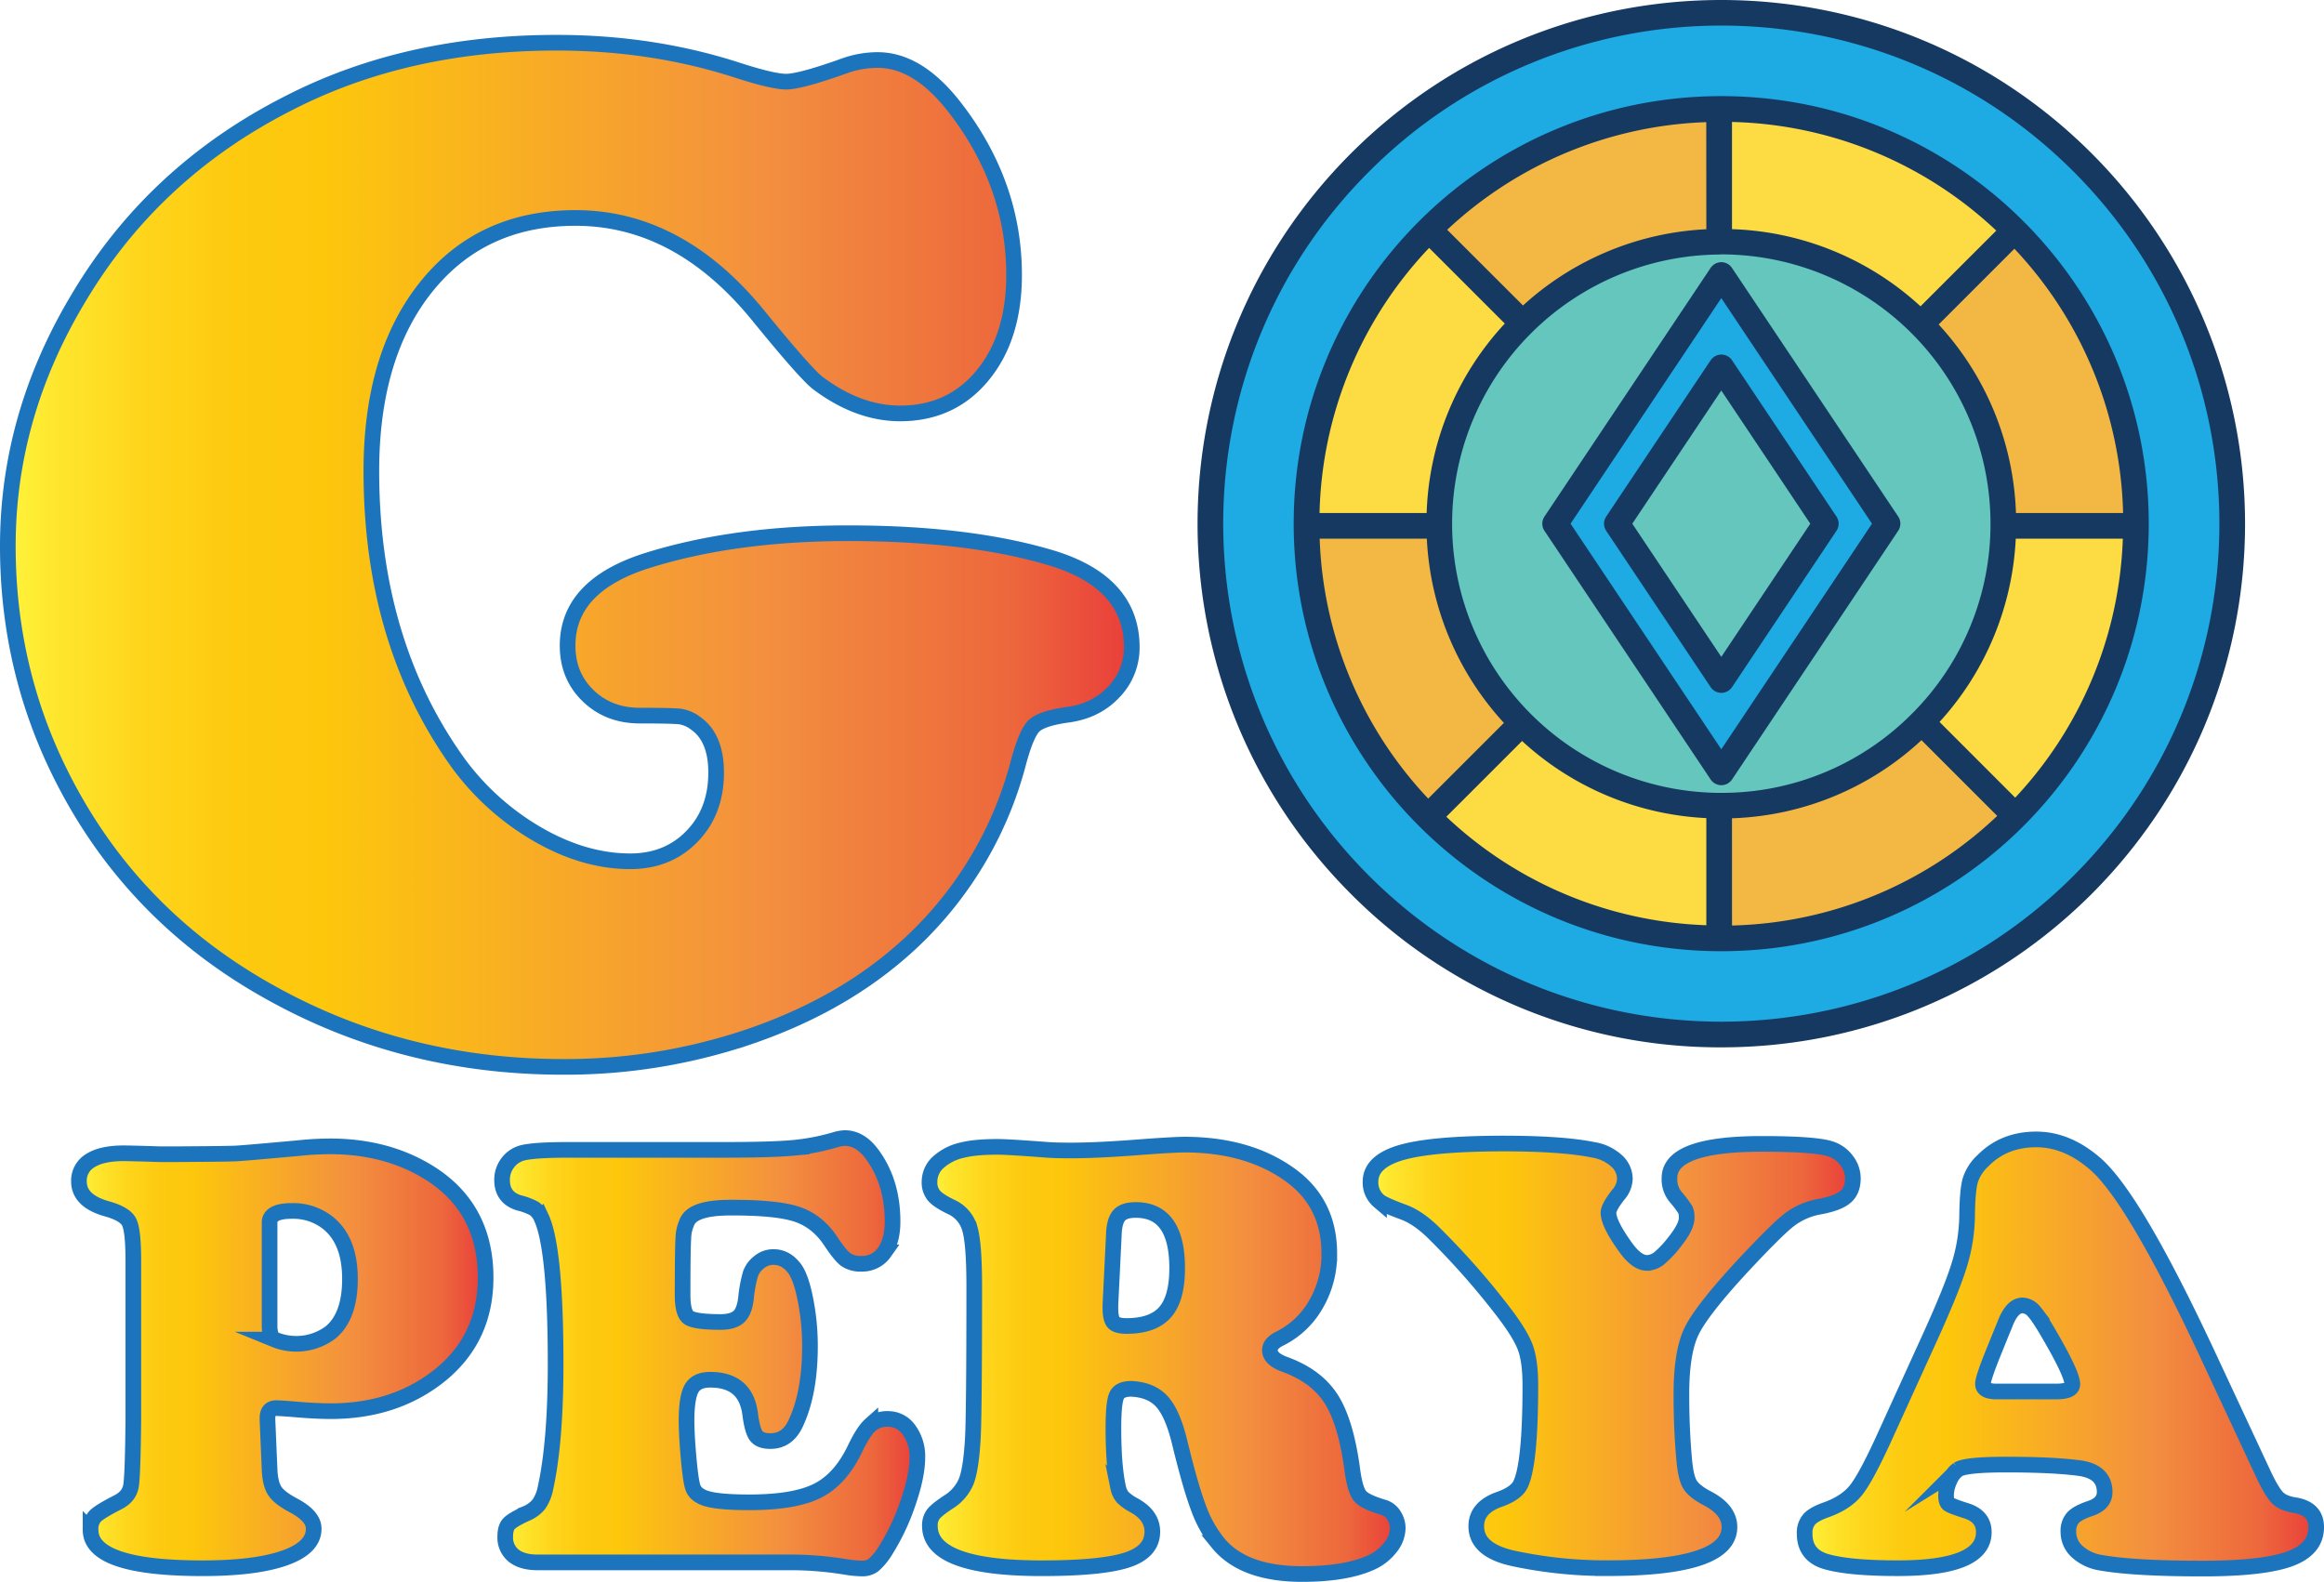
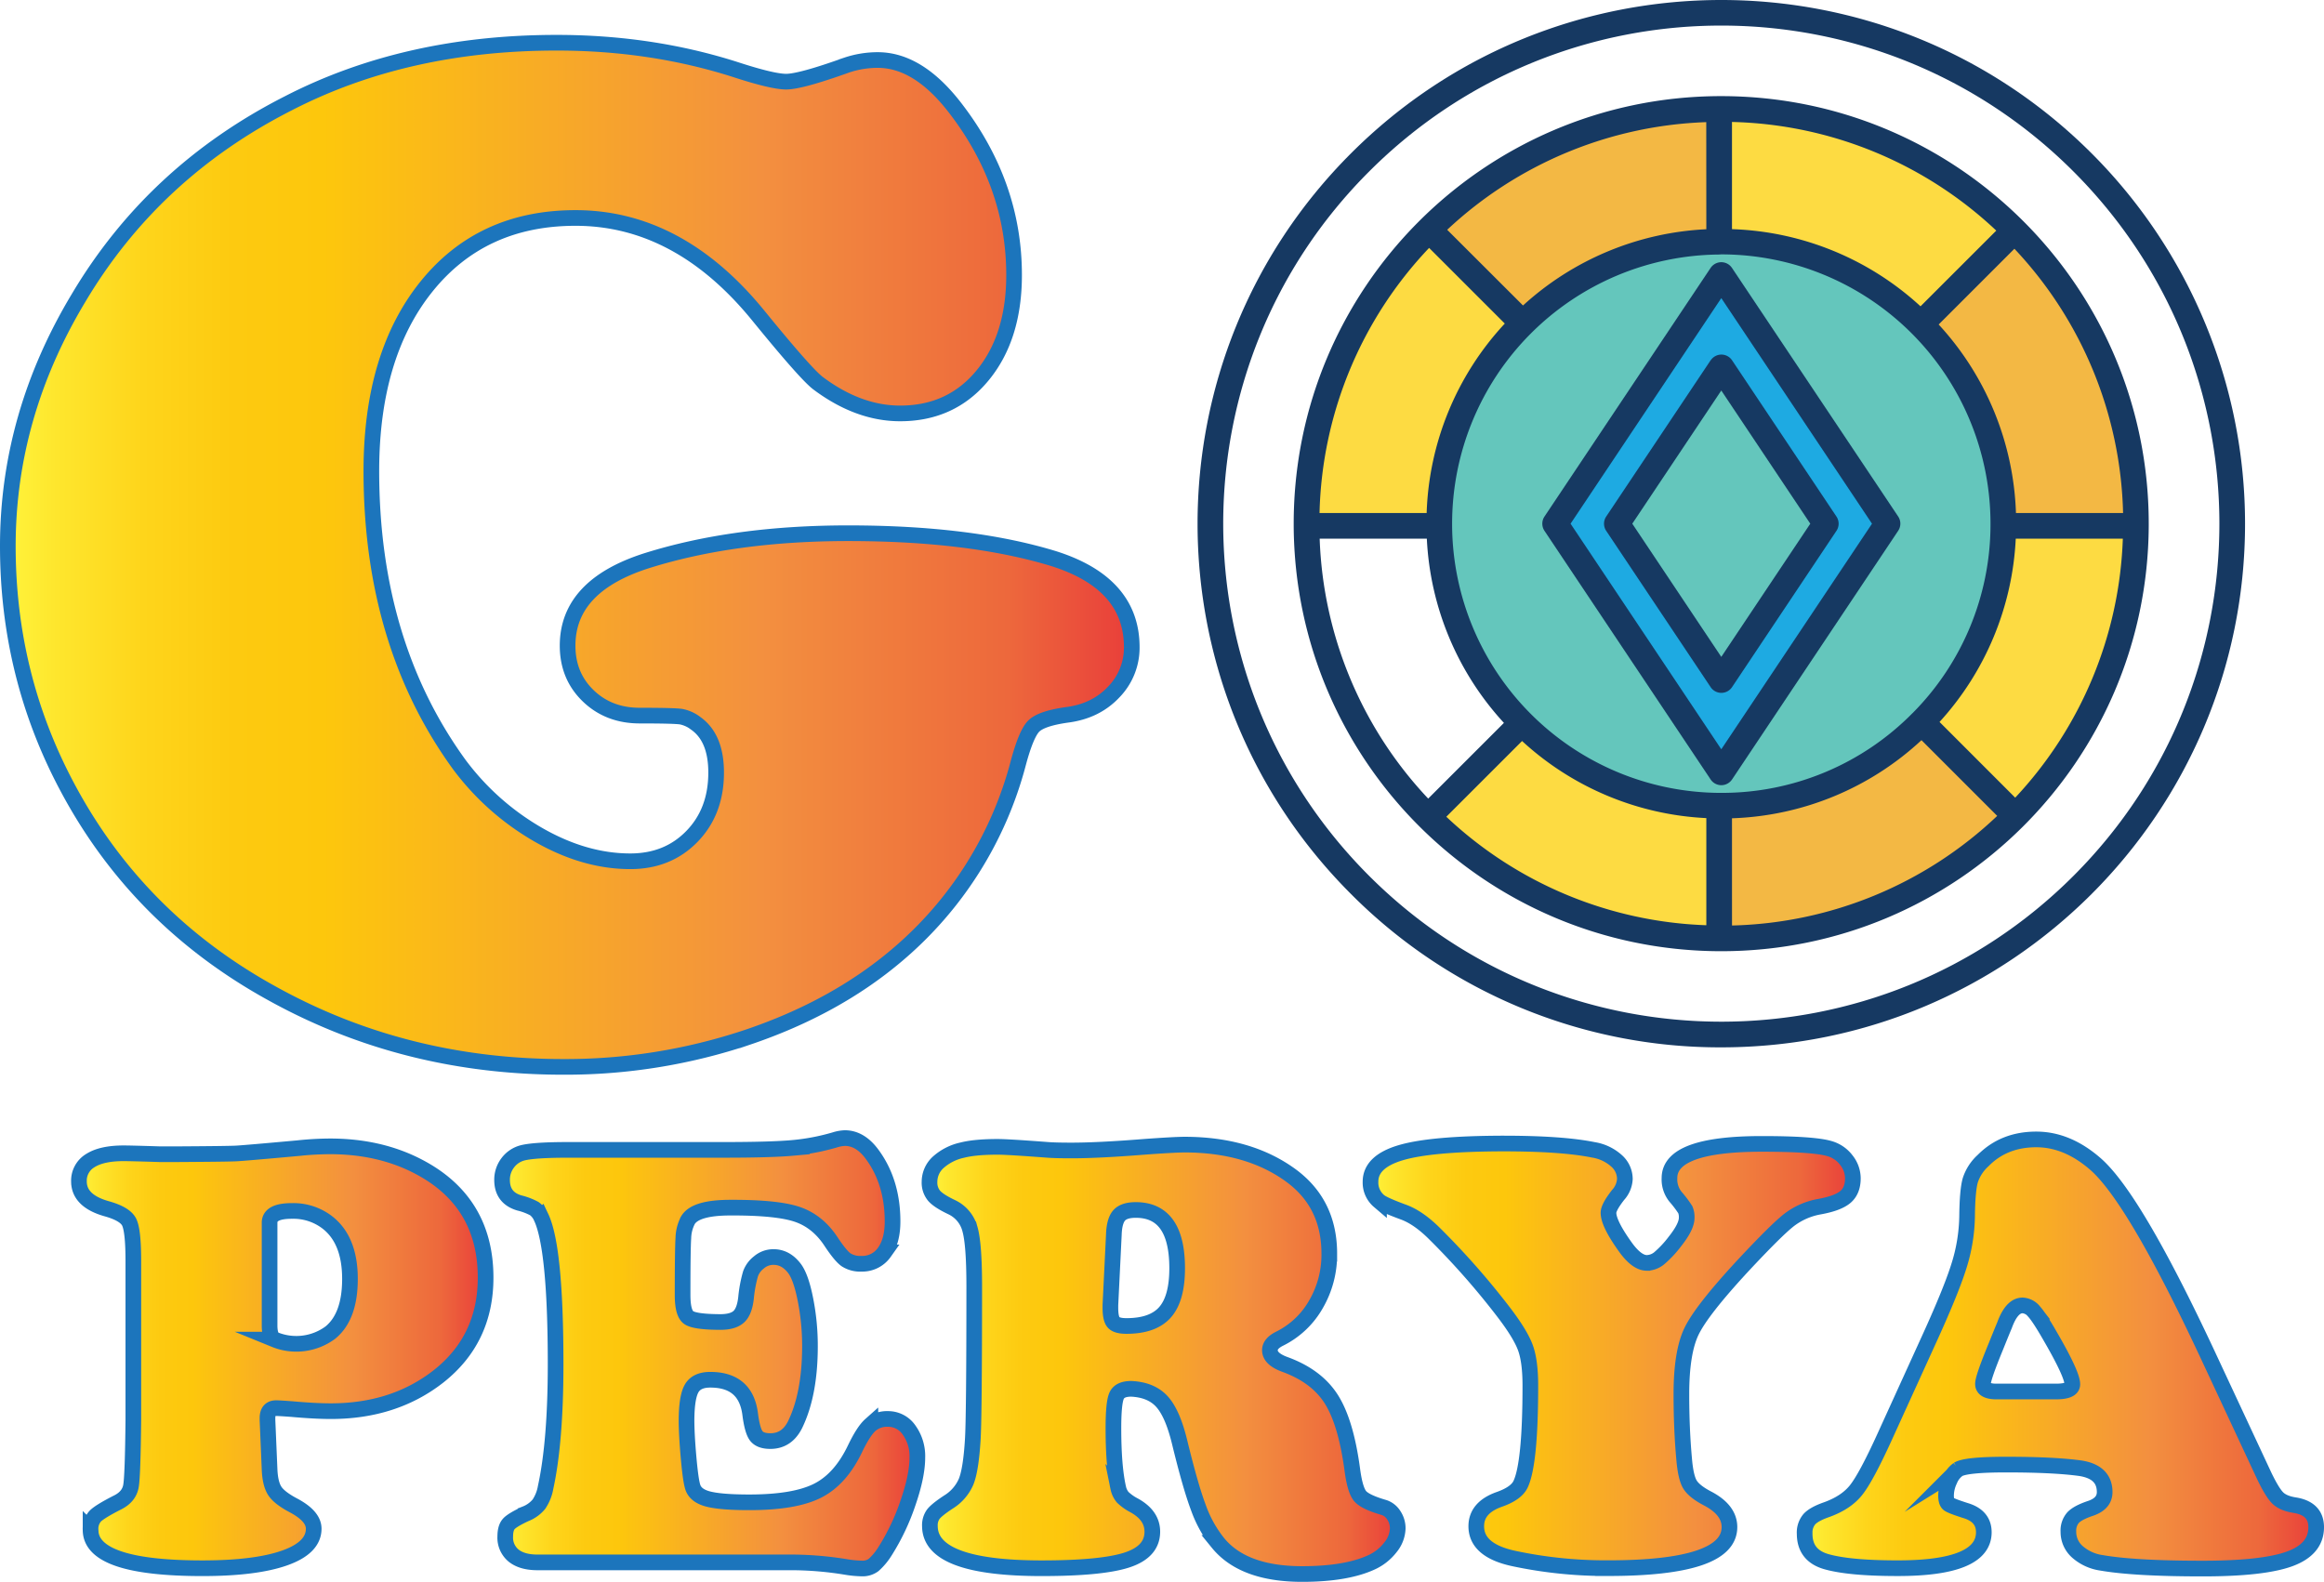
<svg xmlns="http://www.w3.org/2000/svg" xmlns:xlink="http://www.w3.org/1999/xlink" id="Layer_1" data-name="Layer 1" viewBox="0 0 1038.79 707.13">
  <defs>
    <style>.cls-1{fill:#f3b844;}.cls-2{fill:#fddb42;}.cls-3{fill:#1eaae2;}.cls-4{fill:#64c6bc;}.cls-5{fill:#163962;}.cls-10,.cls-11,.cls-6,.cls-7,.cls-8,.cls-9{stroke:#1c75bc;stroke-miterlimit:10;stroke-width:7px;}.cls-6{fill:url(#Orange_Yellow);}.cls-7{fill:url(#Orange_Yellow-2);}.cls-8{fill:url(#Orange_Yellow-3);}.cls-9{fill:url(#Orange_Yellow-4);}.cls-10{fill:url(#Orange_Yellow-5);}.cls-11{fill:url(#Orange_Yellow-6);}</style>
    <linearGradient id="Orange_Yellow" x1="32.63" y1="468.56" x2="534.93" y2="468.56" gradientUnits="userSpaceOnUse">
      <stop offset="0" stop-color="#fff33b" />
      <stop offset="0.04" stop-color="#fee72e" />
      <stop offset="0.12" stop-color="#fed51b" />
      <stop offset="0.2" stop-color="#fdca10" />
      <stop offset="0.28" stop-color="#fdc70c" />
      <stop offset="0.67" stop-color="#f3903f" />
      <stop offset="0.89" stop-color="#ed683c" />
      <stop offset="1" stop-color="#e93e3a" />
    </linearGradient>
    <linearGradient id="Orange_Yellow-2" x1="64.42" y1="827.3" x2="246.19" y2="827.3" xlink:href="#Orange_Yellow" />
    <linearGradient id="Orange_Yellow-3" x1="253.62" y1="825.54" x2="439.17" y2="825.54" xlink:href="#Orange_Yellow" />
    <linearGradient id="Orange_Yellow-4" x1="444.7" y1="828.24" x2="653.89" y2="828.24" xlink:href="#Orange_Yellow" />
    <linearGradient id="Orange_Yellow-5" x1="641.73" y1="826.69" x2="857.4" y2="826.69" xlink:href="#Orange_Yellow" />
    <linearGradient id="Orange_Yellow-6" x1="835.79" y1="825.88" x2="1064.42" y2="825.88" xlink:href="#Orange_Yellow" />
  </defs>
  <path class="cls-1" d="M983.91,454.67c0,.31,0,.64,0,.95H924.58c0-.31,0-.64,0-.95a125.7,125.7,0,0,0-36.93-89.15l.09-.08.56-.57,41.3-41.29A184.83,184.83,0,0,1,983.91,454.67Z" transform="translate(-29.13 -220.56)" />
  <path class="cls-2" d="M924.69,455.62H983.9A184.77,184.77,0,0,1,930,585.35l-41.94-41.94a125.63,125.63,0,0,0,36.51-87.79Z" transform="translate(-29.13 -220.56)" />
-   <path class="cls-3" d="M929.61,323.58a184.79,184.79,0,0,0-131.09-54.3h-.95A185.39,185.39,0,0,0,613.14,454.67c0,.31,0,.64,0,.95A185.37,185.37,0,0,0,797.57,640h.95c102,0,184.85-82.42,185.38-184.43,0-.31,0-.64,0-.95A184.83,184.83,0,0,0,929.61,323.58ZM798.52,226.3c126.13,0,228.37,102.24,228.37,228.37S924.65,683,798.52,683,570.15,580.79,570.15,454.67,672.4,226.3,798.52,226.3Z" transform="translate(-29.13 -220.56)" />
  <path class="cls-1" d="M930,585.35a184.77,184.77,0,0,1-131.49,54.7h-.95V580.71h.95a125.69,125.69,0,0,0,89.55-37.31Z" transform="translate(-29.13 -220.56)" />
  <path class="cls-2" d="M929.61,323.58l-41.3,41.29-.56.57-.09.08a125.65,125.65,0,0,0-89.14-36.92h-.95V269.29h.95a184.79,184.79,0,0,1,131.09,54.3Z" transform="translate(-29.13 -220.56)" />
  <path class="cls-4" d="M888.07,543.41a125.69,125.69,0,0,1-89.55,37.31h-.95a126,126,0,0,1-125.1-125.09c0-.31,0-.64,0-.95A126.07,126.07,0,0,1,797.57,328.61h.95A126.07,126.07,0,0,1,924.59,454.67c0,.31,0,.64,0,.95A125.63,125.63,0,0,1,888.07,543.41Zm-15.29-88.74L798.52,343.51,724.25,454.67l74.27,111.16Z" transform="translate(-29.13 -220.56)" />
  <path class="cls-3" d="M798.52,343.51l74.26,111.16L798.52,565.83,724.25,454.67ZM845.2,454.67,798.52,384.8l-46.68,69.87,46.68,69.87Z" transform="translate(-29.13 -220.56)" />
  <path class="cls-4" d="M798.52,384.8l46.68,69.87-46.68,69.87-46.68-69.87Z" transform="translate(-29.13 -220.56)" />
-   <path class="cls-2" d="M797.57,580.84V640a184.73,184.73,0,0,1-130.13-54.29l.35-.36,41.59-41.58a125.65,125.65,0,0,0,88.19,36.9Z" transform="translate(-29.13 -220.56)" />
+   <path class="cls-2" d="M797.57,580.84V640a184.73,184.73,0,0,1-130.13-54.29l.35-.36,41.59-41.58a125.65,125.65,0,0,0,88.19,36.9" transform="translate(-29.13 -220.56)" />
  <path class="cls-1" d="M797.57,328.49v.12a125.6,125.6,0,0,0-87.79,36.52l-.25-.26-41.69-41.68a184.72,184.72,0,0,1,129.73-53.9Z" transform="translate(-29.13 -220.56)" />
  <path class="cls-2" d="M709.53,364.87l.25.26a125.62,125.62,0,0,0-37.32,89.54c0,.31,0,.64,0,.95H613.15c0-.31,0-.64,0-.95a184.73,184.73,0,0,1,54.7-131.48Z" transform="translate(-29.13 -220.56)" />
-   <path class="cls-1" d="M709.38,543.81l-41.59,41.58-.35.36a184.73,184.73,0,0,1-54.29-130.13h59.32A125.6,125.6,0,0,0,709.38,543.81Z" transform="translate(-29.13 -220.56)" />
  <path class="cls-5" d="M803.29,340.32a5.73,5.73,0,0,0-7.95-1.58,5.83,5.83,0,0,0-1.59,1.58L719.48,451.48a5.76,5.76,0,0,0,0,6.37L793.75,569a5.74,5.74,0,0,0,8,1.58,5.94,5.94,0,0,0,1.58-1.58l74.26-111.17a5.73,5.73,0,0,0,0-6.37Zm-4.77,215.19L731.15,454.67l67.37-100.84,67.36,100.84Z" transform="translate(-29.13 -220.56)" />
  <path class="cls-5" d="M793.75,381.62l-46.68,69.86a5.73,5.73,0,0,0,0,6.37l46.68,69.87a5.74,5.74,0,0,0,8,1.59,5.83,5.83,0,0,0,1.58-1.59L850,457.85a5.73,5.73,0,0,0,0-6.37l-46.67-69.86a5.74,5.74,0,0,0-9.54,0Zm44.55,73.05-39.78,59.54-39.78-59.54,39.78-59.54Z" transform="translate(-29.13 -220.56)" />
  <path class="cls-5" d="M797.47,645.78h1c105.14,0,190.54-84.93,191.11-190.07,0-.35,0-.71,0-1.05,0-105.56-85.57-191.12-191.12-191.13-.34,0-.7,0-1,0-105.13.58-190.06,86-190.07,191.11,0,.34,0,.7,0,1.05C608,560.44,692.74,645.2,797.47,645.78ZM667.9,331.36l33.85,33.84a130.55,130.55,0,0,0-34.93,84.69H618.94a178.13,178.13,0,0,1,49-118.53ZM930.23,449.89a130.68,130.68,0,0,0-34.55-84.27l33.86-33.86a178.32,178.32,0,0,1,48.57,118.13ZM709.47,551.82a130.82,130.82,0,0,0,82.36,34.46v47.89a178.26,178.26,0,0,1-116.22-48.5Zm93.83,34.54A130.66,130.66,0,0,0,888,551.44l33.85,33.85a178.18,178.18,0,0,1-118.54,49Zm80.69-47A119.54,119.54,0,0,1,798.52,575h-.91A120.3,120.3,0,0,1,678.2,455.58v-.14c0-.25,0-.52,0-.77A120.35,120.35,0,0,1,797.61,334.34s.09,0,.14,0c.2,0,.41-.06.62-.06h.15A120.41,120.41,0,0,1,918.85,454.64v.93A119.69,119.69,0,0,1,884,539.37Zm3.58-181.87A130.74,130.74,0,0,0,803.3,323V275.08a178.29,178.29,0,0,1,118.13,48.57Zm-95.74-34.45a130.79,130.79,0,0,0-81.94,34.08L676,323.28a178.34,178.34,0,0,1,115.8-48.12ZM666.9,461.36a130.87,130.87,0,0,0,34.46,82.36l-33.85,33.84A178.27,178.27,0,0,1,619,461.36Zm263,115.79L896.07,543.3a130.92,130.92,0,0,0,34.07-81.94H978a178.29,178.29,0,0,1-48.11,115.79Z" transform="translate(-29.13 -220.56)" />
  <path class="cls-5" d="M798.52,688.76c129.29,0,234.1-104.8,234.11-234.09a234.12,234.12,0,0,0-68.57-165.54c-91.42-91.42-239.65-91.43-331.07,0s-91.43,239.64,0,331.07a232.57,232.57,0,0,0,165.53,68.56ZM641.1,297.24c86.94-87,227.9-87,314.85,0s86.94,227.9,0,314.85S728,699,641.1,612.09s-87-227.91,0-314.85Z" transform="translate(-29.13 -220.56)" />
  <path class="cls-6" d="M278,239.66q42.24,0,79.64,11.93,16.75,5.47,22.89,5.47,6.44,0,27.08-7.41a43.65,43.65,0,0,1,13.86-2.26q18.06,0,34.5,21.28,26.43,34.18,26.44,74.8,0,27.73-14,44.81t-36.91,17.09q-18.7,0-36.76-13.54-5.48-4.18-26.76-30.31Q332.46,318,286.36,318q-41.92,0-66.58,30.63t-24.66,82.53q0,77.05,39.33,131.22a116.16,116.16,0,0,0,35.46,31.43q20.64,11.78,40.95,11.77,16.75,0,27.56-11.12t10.81-28.53q0-15.48-9-21.93a15.71,15.71,0,0,0-6.61-3.06q-3.07-.48-18.54-.48-13.86,0-23.05-8.87t-9.19-22.41q0-26.74,35.46-38,39-12.25,90-12.25,54.48,0,91.57,11.28,35.13,11,35.14,39.66A28.39,28.39,0,0,1,526.87,530q-8.07,8.55-21,10.15-11.28,1.62-14.67,5t-6.93,16.6a168.21,168.21,0,0,1-54.16,85.76q-27.73,23.55-66.9,36.76a255.91,255.91,0,0,1-82.37,13.22q-70.6,0-129.61-32.57-60.62-33.2-92.21-92.85Q32.63,522.4,32.63,464.69q0-58.35,31.59-110.9Q97.74,297.38,158,266.74,210.58,239.65,278,239.66Z" transform="translate(-29.13 -220.56)" />
  <path class="cls-7" d="M88.73,855.32v-71q0-13.77-1.89-17.48t-10.27-6q-12.15-3.51-12.15-12.16a10.4,10.4,0,0,1,5.13-9.32q5.13-3.24,14.86-3.24,3.24,0,16.07.41h8.1q22.41-.13,26.27-.34t27.48-2.36a140,140,0,0,1,14.31-.81q22.16,0,39.43,9,30.12,15.66,30.12,49.69,0,27.56-21.07,44.16-19.85,15.52-48.07,15.53-7.17,0-17.56-.94-5.53-.4-6.89-.41-3.91,0-3.91,4.46v.81l.94,22.14q.27,6.49,2.37,9.66t8.57,6.55q8.77,4.73,8.78,10.26,0,8.51-13,13.1t-36.74,4.59q-50,0-50-17.15a8.41,8.41,0,0,1,2.16-6.21Q74,896.1,82,892.05q4.86-2.56,5.67-7.16T88.73,855.32Zm60.9-88.19v45.92q0,5.26,2.3,6.35a25.59,25.59,0,0,0,24.85-3.11q8.78-7.15,8.78-24,0-17.55-10.27-25.39a24.88,24.88,0,0,0-15.66-5Q149.63,761.87,149.63,767.13Z" transform="translate(-29.13 -220.56)" />
  <path class="cls-8" d="M283.33,734.59h69.41q21.06,0,30.72-.88a97.66,97.66,0,0,0,18.84-3.58,17.41,17.41,0,0,1,4.46-.81q7,0,12.42,7.56,8.91,12.3,8.91,29.71,0,8.79-3.71,13.85a12,12,0,0,1-10.2,5.06,11.62,11.62,0,0,1-6.95-1.82q-2.5-1.83-6.69-8.17-5.94-9-15.05-12.09t-29.91-3q-15.54,0-18.91,5.54a18,18,0,0,0-2.09,8q-.34,5-.34,25.52,0,8.1,2.7,10.06t14.18,2c3.78,0,6.52-.79,8.24-2.37s2.79-4.38,3.24-8.44a59.2,59.2,0,0,1,2-10.73,11.17,11.17,0,0,1,3.71-5.07,9.86,9.86,0,0,1,6.62-2.43q5.53,0,9.45,5.27,2.84,3.92,4.79,13.84a106.59,106.59,0,0,1,2,20.73q0,21.35-6.61,35-3.66,7.42-11.08,7.43-4.59,0-6.35-2.37t-2.7-9.79q-2-15.26-17.82-15.26-6.07,0-8.31,3.85T336,855.32q0,6.34.88,16.4T338.69,885q1.08,4.05,6.69,5.6t18.7,1.55q20.26,0,30.52-5.2t16.75-18.83q3.78-7.83,6.82-10.54a11.44,11.44,0,0,1,7.9-2.7,11.31,11.31,0,0,1,9.38,4.93,20,20,0,0,1,3.72,12.36q0,8.1-4.19,20.25a99.88,99.88,0,0,1-10.26,21.61,28,28,0,0,1-5.13,6.15,8.25,8.25,0,0,1-5.14,1.55A48.9,48.9,0,0,1,407,921a154.33,154.33,0,0,0-23.1-2H269.42q-6.89,0-10.67-3a10.36,10.36,0,0,1-3.78-8.57q0-3.91,1.62-5.67c1.08-1.17,3.55-2.66,7.43-4.46a14.75,14.75,0,0,0,6-4.32,19.33,19.33,0,0,0,3-7.56q4.45-20.4,4.46-55,0-52.12-6.48-65.76a9.55,9.55,0,0,0-3-3.78,28.35,28.35,0,0,0-6.76-2.57q-7.69-2.29-7.69-10.26a12.39,12.39,0,0,1,2.56-7.7,12,12,0,0,1,6.75-4.46Q268.21,734.59,283.33,734.59Z" transform="translate(-29.13 -220.56)" />
  <path class="cls-9" d="M534.78,841.41c-3.42,0-5.61,1-6.55,3.1s-1.42,6.89-1.42,14.45q0,17.16,2.16,26.74a9.6,9.6,0,0,0,2,4.19,22.11,22.11,0,0,0,5.13,3.64q8.1,4.47,8.1,11.75,0,8.93-11.27,12.63t-38.15,3.71q-50,0-50-18.9a8.38,8.38,0,0,1,1.48-5.2q1.49-2,6.76-5.47a20,20,0,0,0,8-9.25q2.1-5.34,2.91-18.43.66-9.6.67-68.74,0-18.78-1.89-25.53a15.09,15.09,0,0,0-8.1-9.85q-6-2.84-8-5.2a9.14,9.14,0,0,1-2-6.15,11.76,11.76,0,0,1,3.85-8.71,23.6,23.6,0,0,1,10.74-5.47q5.81-1.49,15.93-1.48,4.45,0,22.29,1.35,3.38.27,10.66.27,12.16,0,32.42-1.62,12.82-.94,18-1,28.89,0,47.8,13.91,17,12.56,17,34.84a44.07,44.07,0,0,1-5.94,22.62A38.11,38.11,0,0,1,601.09,819q-4.33,2.16-4.33,5.13,0,3.92,6.62,6.35,14.18,5.13,20.8,15.53t9.45,31.87q1.22,8.91,3.51,11.55t10.67,5.06a8.15,8.15,0,0,1,4.32,3.44,10.39,10.39,0,0,1,1.76,5.88,14,14,0,0,1-3.24,8.44,22.43,22.43,0,0,1-8.38,6.68q-11.34,5.26-31.06,5.27-26.33,0-37.67-13.91a54.52,54.52,0,0,1-8.71-15.67q-3.58-9.45-8.44-29.43-3.12-12.84-7.91-18.1T534.78,841.41ZM527,772.54,525.46,804v1.22q0,4.86,1.42,6.48c.94,1.08,2.86,1.62,5.74,1.62q11.88,0,17.28-6.15t5.4-19.64q0-26.07-18.5-26.07-5.26,0-7.42,2.43C527.94,765.51,527.13,768.4,527,772.54Z" transform="translate(-29.13 -220.56)" />
  <path class="cls-10" d="M701,731.75q26.46,0,40.38,2.84a20.17,20.17,0,0,1,10.19,4.79,10.89,10.89,0,0,1,3.85,8.17,11.43,11.43,0,0,1-3,7.16q-4.32,5.53-4.32,8,0,4.86,7.7,15.53,5,6.88,9.45,6.88a9,9,0,0,0,5.54-2.09,47.28,47.28,0,0,0,7-7.49q5.26-6.62,5.26-10.54a8.53,8.53,0,0,0-.6-3.64,48.73,48.73,0,0,0-4.39-5.81,12.31,12.31,0,0,1-2.7-8.37q0-15.27,41.32-15.26,23.36,0,30.38,2.16a14.33,14.33,0,0,1,7.37,5.13,13.08,13.08,0,0,1,2.9,8.1q0,5.54-3.38,8.37T842.27,760a31.24,31.24,0,0,0-13.37,5.87q-5.67,4.39-20.79,20.59-18.37,19.86-22.89,29.24t-4.53,28q0,15.67,1.22,29,.68,8.24,2.57,11.41t7.83,6.28q9.86,5.13,9.86,12.83,0,18.36-54.29,18.36a197.86,197.86,0,0,1-42.14-4.32Q689,913.66,689,902.85q0-8.37,10.26-12,7.69-2.7,9.59-6.88,4.32-9.33,4.32-44,0-10.8-2.16-16.81t-9.45-15.6a344.74,344.74,0,0,0-31.47-35.78q-7-6.9-13.5-9.32-9.2-3.37-11.07-5a10.79,10.79,0,0,1-3.79-8.64q0-9,13.64-13T701,731.75Z" transform="translate(-29.13 -220.56)" />
  <path class="cls-11" d="M1015.67,825.61l25.52,54.69q3.64,7.56,6.08,9.93t7.43,3.17q9.72,1.49,9.72,9.86,0,9.86-11.88,14.18t-38.9,4.32q-30.51,0-45.24-2.57a20.65,20.65,0,0,1-10.73-4.93,11.82,11.82,0,0,1-4-9,8.81,8.81,0,0,1,2.1-6.28q2.09-2.22,7.76-4.12,6.35-2.14,6.35-7.29,0-9-10.94-10.67-11.75-1.62-33.08-1.62-18,0-21.48,2.16a11,11,0,0,0-3.78,4.87,16.09,16.09,0,0,0-1.62,6.75c0,2,.38,3.26,1.15,3.85s3.26,1.55,7.49,2.9q8.24,2.43,8.24,9.72,0,16.08-38.49,16.07-21.87,0-32.14-3-9.45-2.83-9.45-12.42a9.3,9.3,0,0,1,2.09-6.48q2.1-2.29,7.5-4.19,8.77-3.1,13.3-8.71t12.9-24l19-41.73q10.53-22.95,14.11-34.37a77.45,77.45,0,0,0,3.71-22.35q.13-11.61,1.42-16.14a20.36,20.36,0,0,1,5.74-8.84q9.31-9.45,23.77-9.45,13.64,0,26.06,10.66Q982.73,755.26,1015.67,825.61Zm-94,17h26.47q7.29,0,7.29-3.24,0-4.46-10.13-21.88-4.59-8-7-10.66a7,7,0,0,0-5.13-2.7q-4.86,0-8.1,9-.55,1.22-3.92,9.59-5.67,13.77-5.67,16.48Q915.47,842.63,921.68,842.62Z" transform="translate(-29.13 -220.56)" />
</svg>